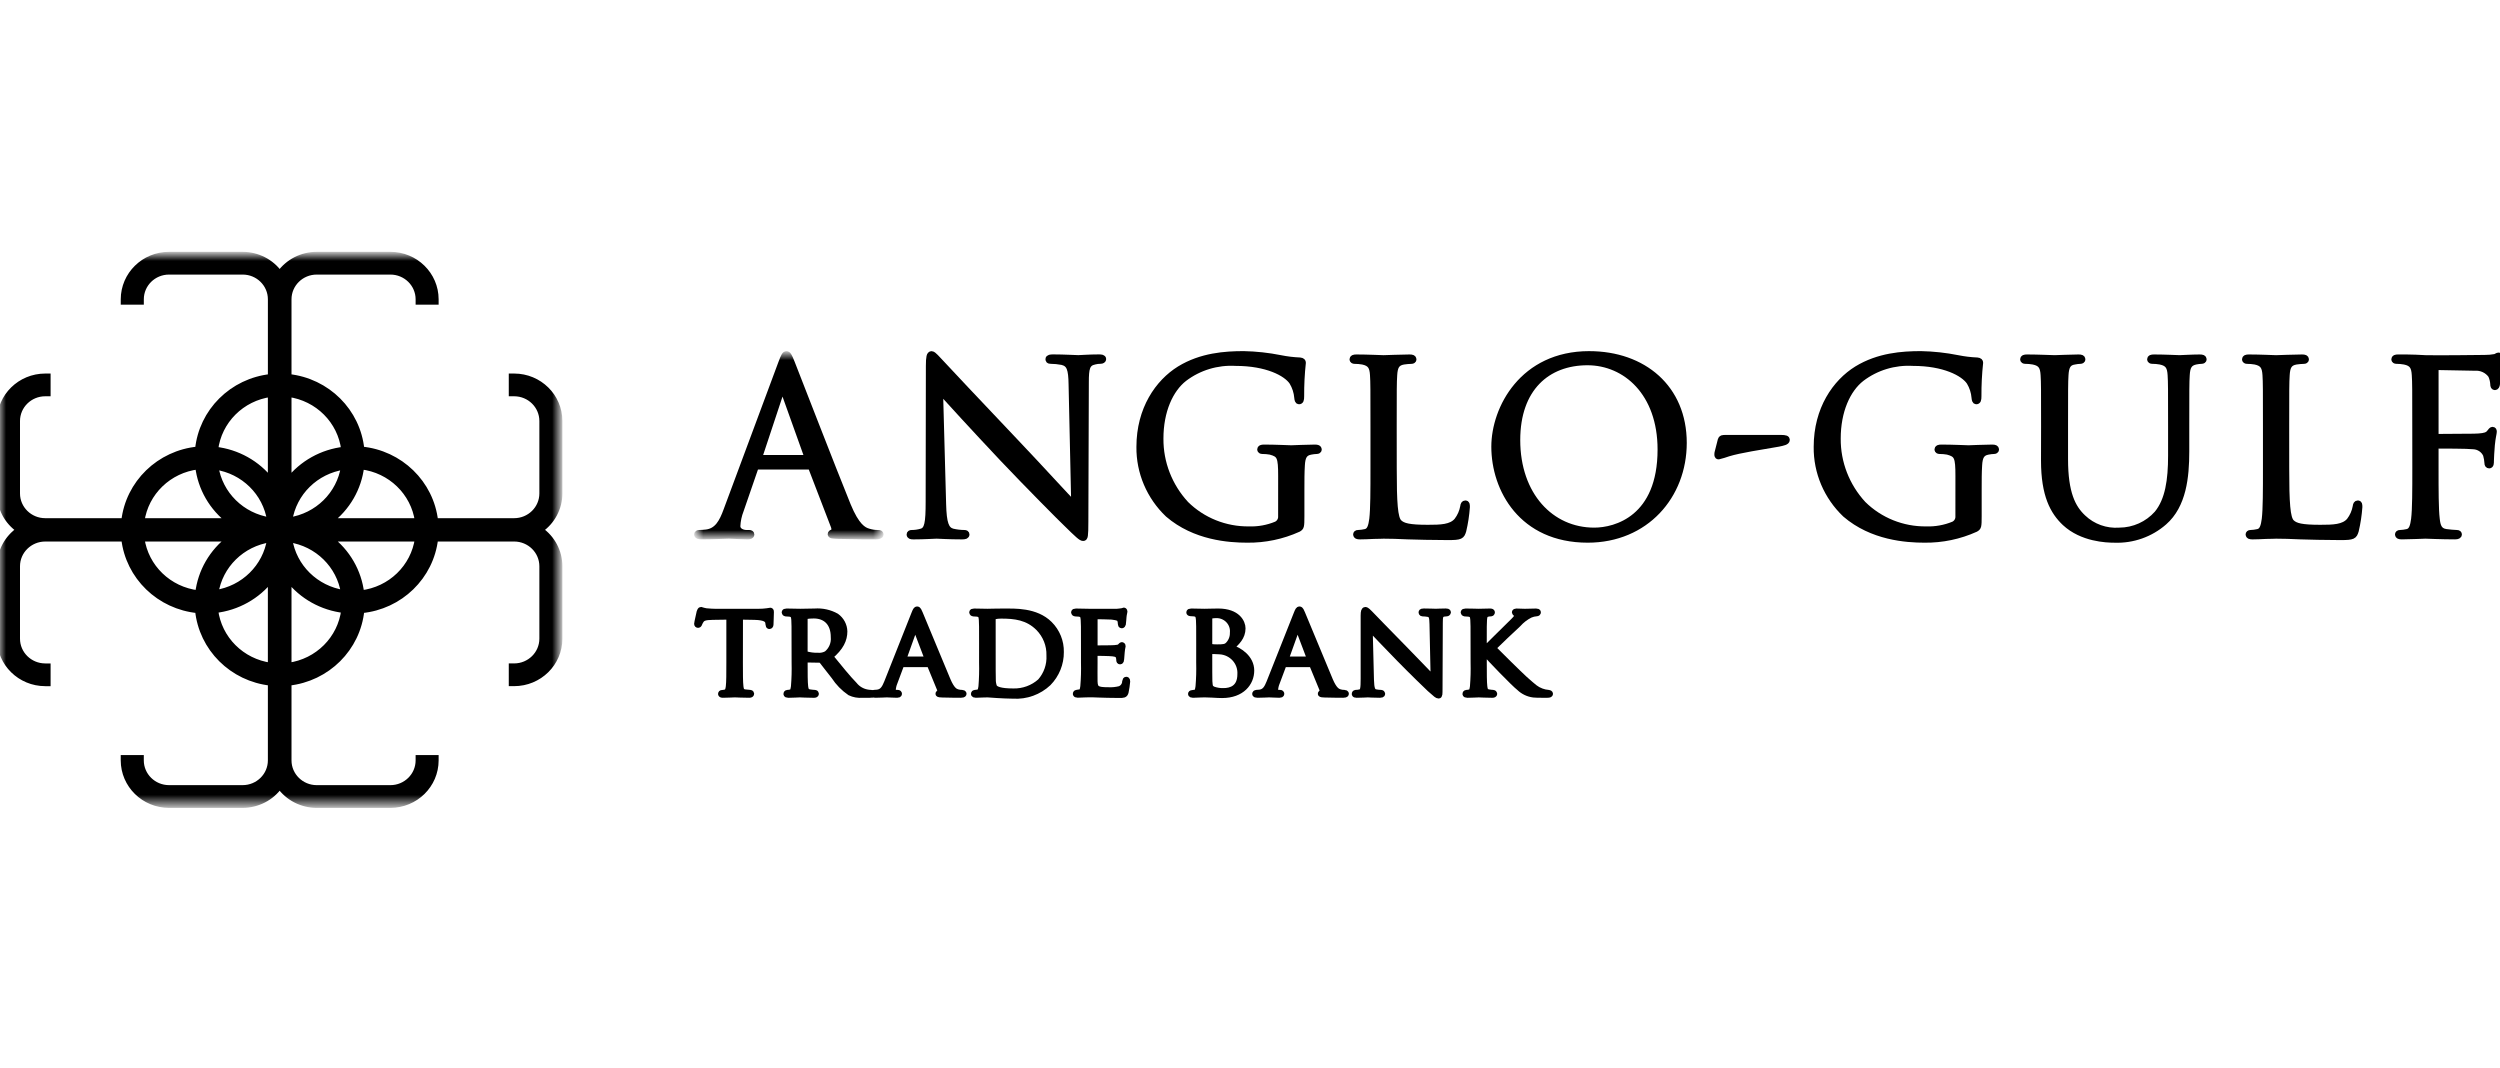
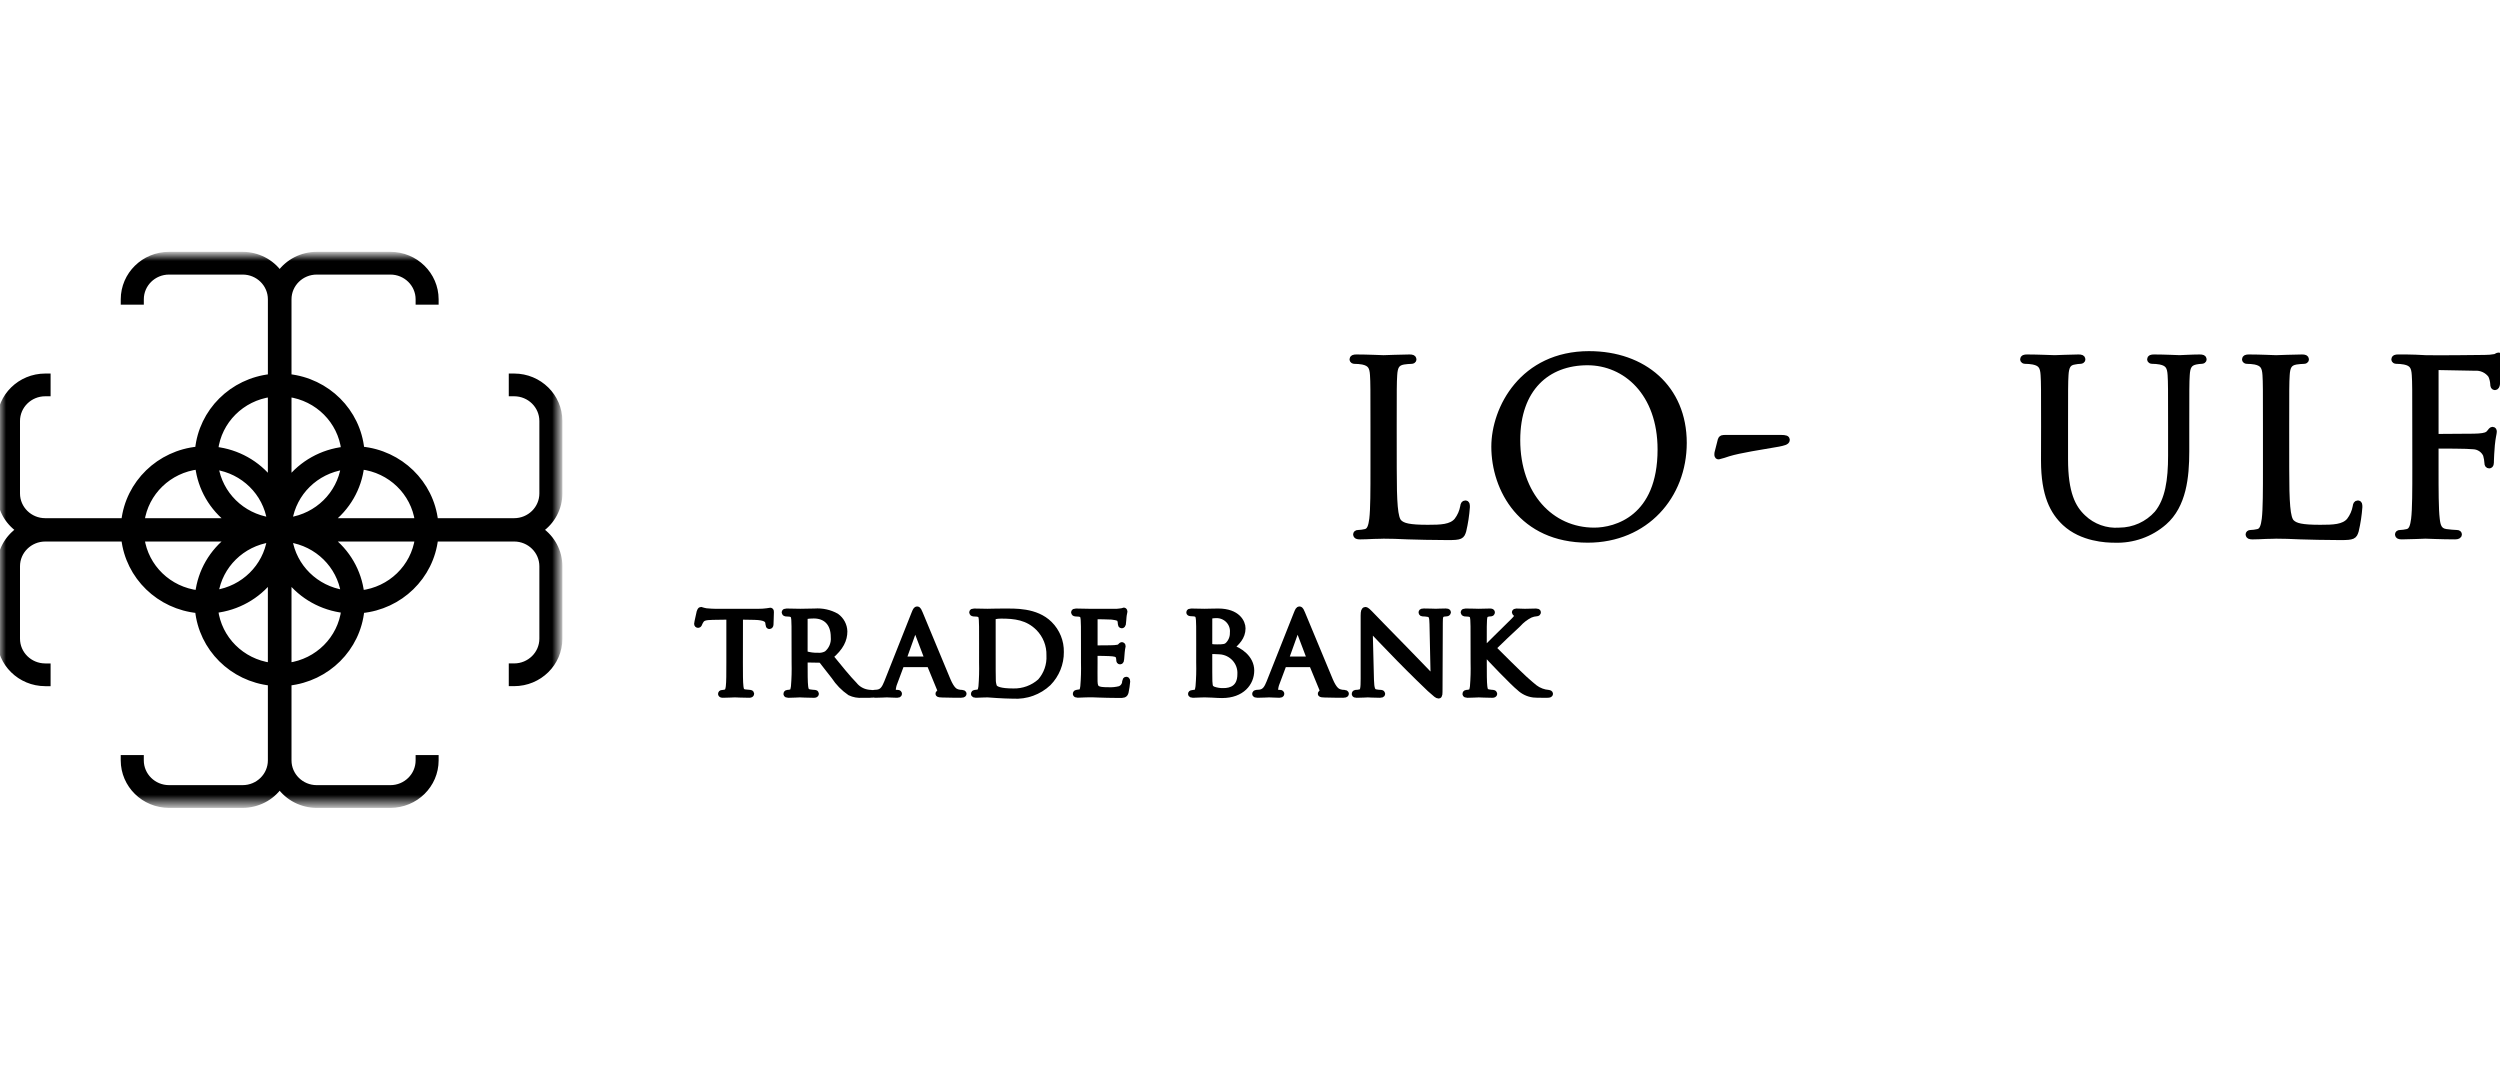
<svg xmlns="http://www.w3.org/2000/svg" xmlns:xlink="http://www.w3.org/1999/xlink" width="206px" height="88px" viewBox="0 0 206 88" version="1.1">
  <title>02-Client_logo_Anglo-Gulf</title>
  <defs>
-     <polygon id="path-1" points="0 0 15.11 0 15.11 15.01 0 15.01" />
    <polygon id="path-3" points="0 0 46.092 0 46.092 45.32 0 45.32" />
  </defs>
  <g id="02-Client_logo_Anglo-Gulf" stroke="none" stroke-width="1" fill="none" fill-rule="evenodd">
    <g id="Group-2">
      <rect id="Rectangle" fill="#FFFFFF" x="0" y="0" width="206" height="88" />
      <g id="Group-29" transform="translate(0, 21)">
        <g id="Group-28" transform="translate(57.445, 8.182)">
          <g id="Group-23" transform="translate(0, 21.04)" fill="#000000" stroke="#000000" stroke-width="0.5">
            <path d="M3.52,4.391 C3.52,5.266 3.52,5.979 3.565,6.353 C3.598,6.619 3.643,6.789 3.934,6.833 C4.078,6.855 4.223,6.868 4.369,6.875 C4.406,6.87 4.44,6.897 4.444,6.933 C4.445,6.938 4.444,6.944 4.444,6.949 C4.444,6.994 4.399,7.024 4.292,7.024 C3.772,7.024 3.165,6.992 3.111,6.992 C3.066,6.992 2.406,7.024 2.124,7.024 C2.014,7.024 1.971,7.003 1.971,6.949 C1.971,6.917 1.993,6.886 2.047,6.886 C2.143,6.881 2.237,6.867 2.33,6.842 C2.525,6.797 2.578,6.62 2.611,6.351 C2.656,5.978 2.656,5.264 2.656,4.389 L2.656,0.584 L1.28,0.605 C0.683,0.617 0.456,0.679 0.314,0.893 C0.253,0.984 0.203,1.08 0.163,1.181 C0.142,1.255 0.109,1.266 0.066,1.266 C0.027,1.262 -0.002,1.23 0,1.192 C0,1.096 0.196,0.286 0.207,0.211 C0.228,0.158 0.271,0.04 0.304,0.04 C0.443,0.085 0.584,0.121 0.727,0.147 C0.999,0.179 1.367,0.192 1.475,0.192 L5.075,0.192 C5.303,0.193 5.531,0.178 5.758,0.147 C5.898,0.125 5.983,0.103 6.029,0.103 C6.074,0.103 6.074,0.158 6.074,0.211 C6.074,0.488 6.041,1.138 6.041,1.245 C6.041,1.319 5.996,1.361 5.954,1.361 C5.911,1.361 5.889,1.329 5.878,1.201 L5.868,1.106 C5.835,0.829 5.628,0.626 4.718,0.605 L3.526,0.584 L3.52,4.391 Z" id="Fill-23" />
            <path d="M8.029,2.792 C8.029,1.386 8.029,1.129 8.008,0.842 C7.984,0.531 7.93,0.384 7.616,0.341 C7.509,0.328 7.4,0.321 7.291,0.32 C7.252,0.314 7.221,0.283 7.216,0.244 C7.216,0.191 7.261,0.17 7.367,0.17 C7.802,0.17 8.441,0.191 8.496,0.191 C8.593,0.191 9.396,0.17 9.69,0.17 C10.309,0.125 10.927,0.261 11.467,0.564 C11.87,0.854 12.113,1.31 12.128,1.801 C12.128,2.473 11.846,3.123 10.956,3.869 C11.738,4.828 12.399,5.65 12.952,6.215 C13.216,6.546 13.594,6.769 14.015,6.843 C14.126,6.865 14.238,6.876 14.35,6.876 C14.395,6.874 14.433,6.906 14.437,6.95 C14.437,7.004 14.383,7.025 14.212,7.025 L13.615,7.025 C13.264,7.057 12.912,6.994 12.596,6.843 C12.078,6.487 11.635,6.034 11.294,5.511 C10.893,5.021 10.469,4.435 10.263,4.189 C10.233,4.151 10.183,4.13 10.134,4.136 L8.919,4.115 C8.874,4.115 8.854,4.136 8.854,4.189 L8.854,4.403 C8.854,5.276 8.854,5.98 8.899,6.354 C8.932,6.62 8.986,6.79 9.279,6.833 C9.419,6.856 9.561,6.871 9.703,6.877 C9.74,6.872 9.774,6.898 9.778,6.934 C9.779,6.94 9.779,6.945 9.778,6.951 C9.778,6.996 9.733,7.027 9.625,7.027 C9.106,7.027 8.499,6.993 8.455,6.993 C8.445,6.993 7.805,7.027 7.511,7.027 C7.414,7.027 7.359,7.006 7.359,6.951 C7.358,6.911 7.39,6.878 7.43,6.877 L7.434,6.877 C7.534,6.873 7.632,6.858 7.728,6.833 C7.912,6.788 7.934,6.621 7.978,6.354 C8.032,5.701 8.049,5.046 8.033,4.391 L8.029,2.792 Z M8.852,3.561 C8.852,3.608 8.876,3.653 8.918,3.677 C9.258,3.78 9.613,3.827 9.969,3.816 C10.219,3.835 10.469,3.779 10.685,3.656 C11.096,3.314 11.31,2.797 11.261,2.271 C11.261,1.14 10.628,0.49 9.611,0.49 C9.383,0.489 9.154,0.507 8.929,0.543 C8.884,0.56 8.853,0.603 8.853,0.651 L8.852,3.561 Z" id="Fill-25" />
            <path d="M17.898,0.353 C18.016,0.053 18.06,0 18.123,0 C18.222,0 18.254,0.128 18.35,0.33 C18.522,0.715 20.052,4.456 20.637,5.831 C20.984,6.642 21.245,6.76 21.45,6.822 C21.574,6.859 21.701,6.876 21.83,6.875 C21.884,6.875 21.949,6.898 21.949,6.95 C21.949,7.003 21.84,7.024 21.731,7.024 C21.59,7.024 20.887,7.024 20.225,7.003 C20.04,6.993 19.888,6.993 19.888,6.94 C19.888,6.895 19.91,6.895 19.953,6.875 C20.042,6.842 20.086,6.745 20.053,6.658 C20.05,6.649 20.045,6.639 20.039,6.631 L19.184,4.551 C19.162,4.507 19.152,4.498 19.098,4.498 L16.897,4.498 C16.851,4.498 16.811,4.528 16.799,4.572 L16.257,6.023 C16.177,6.217 16.129,6.422 16.117,6.631 C16.117,6.812 16.281,6.875 16.442,6.875 L16.53,6.875 C16.605,6.875 16.627,6.909 16.627,6.95 C16.627,7.004 16.573,7.024 16.486,7.024 C16.257,7.024 15.738,6.993 15.628,6.993 C15.529,6.993 15.053,7.024 14.664,7.024 C14.543,7.024 14.479,7.003 14.479,6.95 C14.482,6.907 14.521,6.874 14.565,6.875 C14.659,6.874 14.753,6.866 14.847,6.854 C15.281,6.801 15.465,6.481 15.65,6.023 L17.898,0.353 Z M18.96,4.126 C19.005,4.126 19.005,4.105 18.992,4.062 L18.049,1.579 C17.995,1.44 17.941,1.44 17.887,1.579 L16.997,4.062 C16.987,4.105 16.997,4.126 17.03,4.126 L18.96,4.126 Z" id="Fill-27" />
            <path d="M23.482,2.792 C23.482,1.386 23.482,1.129 23.46,0.842 C23.438,0.531 23.385,0.383 23.07,0.341 C22.962,0.327 22.854,0.32 22.744,0.319 C22.705,0.313 22.675,0.283 22.669,0.245 C22.669,0.191 22.714,0.171 22.821,0.171 C23.255,0.171 23.873,0.191 23.927,0.191 C24.035,0.191 24.642,0.171 25.207,0.171 C26.16,0.171 27.906,0.086 29.033,1.205 C29.648,1.816 29.984,2.647 29.966,3.507 C29.975,4.456 29.605,5.371 28.936,6.055 C28.163,6.786 27.112,7.165 26.041,7.099 C25.63,7.099 25.119,7.068 24.707,7.046 C24.296,7.014 23.971,6.993 23.928,6.993 C23.906,6.993 23.732,7.003 23.537,7.003 C23.342,7.014 23.114,7.024 22.962,7.024 C22.865,7.024 22.809,7.003 22.809,6.95 C22.809,6.91 22.842,6.876 22.883,6.876 L22.887,6.876 C22.985,6.872 23.084,6.857 23.179,6.832 C23.363,6.787 23.385,6.618 23.428,6.352 C23.481,5.7 23.498,5.044 23.481,4.39 L23.482,2.792 Z M24.349,3.772 C24.349,4.732 24.349,5.574 24.36,5.745 C24.353,5.967 24.39,6.188 24.47,6.395 C24.589,6.566 24.924,6.757 26.05,6.757 C26.875,6.777 27.675,6.484 28.284,5.937 C28.807,5.341 29.075,4.57 29.032,3.783 C29.055,2.938 28.732,2.12 28.133,1.513 C27.233,0.617 26.181,0.501 25.042,0.501 C24.849,0.5 24.657,0.522 24.469,0.564 C24.387,0.584 24.334,0.662 24.348,0.745 L24.349,3.772 Z" id="Fill-29" />
            <path d="M31.877,2.792 C31.877,1.386 31.877,1.129 31.853,0.842 C31.832,0.531 31.778,0.383 31.464,0.341 C31.356,0.328 31.247,0.321 31.139,0.319 C31.099,0.313 31.069,0.283 31.063,0.245 C31.063,0.192 31.108,0.171 31.215,0.171 C31.648,0.171 32.266,0.192 32.32,0.192 C32.386,0.192 34.381,0.202 34.597,0.192 C34.783,0.181 34.956,0.147 35.032,0.139 C35.073,0.119 35.117,0.105 35.161,0.095 C35.194,0.095 35.206,0.139 35.206,0.179 C35.206,0.243 35.152,0.35 35.131,0.605 C35.12,0.692 35.099,1.097 35.077,1.202 C35.067,1.247 35.032,1.299 34.992,1.299 C34.936,1.299 34.914,1.254 34.914,1.181 C34.915,1.072 34.896,0.964 34.861,0.861 C34.795,0.712 34.698,0.649 34.176,0.584 C34.015,0.563 32.908,0.552 32.8,0.552 C32.755,0.552 32.746,0.584 32.746,0.649 L32.746,3.111 C32.746,3.174 32.746,3.208 32.8,3.208 C32.919,3.208 34.176,3.208 34.394,3.185 C34.62,3.164 34.763,3.153 34.861,3.057 C34.926,2.994 34.968,2.94 35,2.94 C35.033,2.94 35.056,2.962 35.056,3.015 C35.021,3.18 34.996,3.346 34.981,3.515 C34.959,3.697 34.935,4.038 34.935,4.101 C34.935,4.177 34.912,4.272 34.848,4.272 C34.803,4.272 34.784,4.241 34.784,4.188 C34.79,4.086 34.774,3.985 34.739,3.89 C34.706,3.76 34.619,3.654 34.25,3.612 C33.991,3.579 32.971,3.567 32.809,3.567 C32.755,3.567 32.744,3.598 32.744,3.631 L32.744,4.385 C32.744,4.697 32.734,5.75 32.744,5.932 C32.766,6.54 32.939,6.656 33.882,6.656 C34.203,6.672 34.525,6.639 34.837,6.56 C35.096,6.455 35.267,6.208 35.272,5.932 C35.291,5.826 35.313,5.794 35.368,5.794 C35.423,5.794 35.432,5.868 35.432,5.932 C35.406,6.225 35.363,6.518 35.303,6.806 C35.237,7.04 35.139,7.04 34.771,7.04 C34.056,7.04 33.502,7.019 33.113,7.007 C32.712,6.986 32.462,6.986 32.32,6.986 C32.298,6.986 32.115,6.986 31.909,6.997 C31.726,7.007 31.508,7.019 31.355,7.019 C31.258,7.019 31.204,6.997 31.204,6.944 C31.203,6.904 31.235,6.872 31.275,6.87 L31.28,6.87 C31.378,6.861 31.476,6.846 31.572,6.825 C31.757,6.794 31.779,6.613 31.822,6.345 C31.877,5.693 31.895,5.038 31.878,4.384 L31.877,2.792 Z" id="Fill-31" />
            <path d="M41.372,2.792 C41.372,1.386 41.372,1.129 41.35,0.842 C41.327,0.531 41.273,0.362 40.959,0.32 C40.85,0.307 40.742,0.299 40.634,0.299 C40.601,0.299 40.558,0.277 40.558,0.245 C40.558,0.191 40.603,0.17 40.709,0.17 C41.144,0.17 41.762,0.191 41.816,0.191 C42.041,0.191 42.487,0.17 42.932,0.17 C44.526,0.17 44.937,1.077 44.937,1.555 C44.937,2.271 44.461,2.718 43.972,3.144 C44.698,3.358 45.654,4.008 45.654,5.031 C45.654,6.043 44.884,7.047 43.257,7.047 C43.084,7.047 42.738,7.036 42.434,7.013 C42.13,7.003 41.858,6.992 41.816,6.992 C41.793,6.992 41.62,7.003 41.426,7.003 C41.229,7.013 41.003,7.025 40.85,7.025 C40.753,7.025 40.698,7.003 40.698,6.951 C40.698,6.918 40.719,6.897 40.773,6.897 C40.872,6.887 40.97,6.872 41.067,6.853 C41.25,6.82 41.272,6.619 41.315,6.352 C41.37,5.699 41.388,5.044 41.371,4.39 L41.372,2.792 Z M42.195,2.984 C42.195,3.048 42.217,3.069 42.26,3.08 C42.453,3.114 42.65,3.128 42.846,3.125 C43.379,3.125 43.583,3.103 43.78,2.891 C44.025,2.626 44.157,2.279 44.148,1.921 C44.221,1.189 43.676,0.537 42.931,0.466 C42.889,0.461 42.846,0.46 42.804,0.459 C42.64,0.46 42.478,0.475 42.316,0.504 C42.229,0.526 42.197,0.549 42.197,0.6 L42.195,2.984 Z M42.195,3.987 C42.195,4.69 42.195,5.778 42.205,5.916 C42.238,6.354 42.238,6.46 42.532,6.598 C42.799,6.691 43.082,6.735 43.365,6.727 C43.997,6.727 44.765,6.491 44.765,5.331 C44.823,4.346 44.06,3.502 43.059,3.444 C43.038,3.443 43.019,3.443 42.998,3.442 C42.879,3.421 42.402,3.421 42.25,3.421 C42.218,3.421 42.196,3.442 42.196,3.484 L42.195,3.987 Z" id="Fill-33" />
            <path d="M49.402,0.353 C49.521,0.053 49.564,0 49.628,0 C49.726,0 49.759,0.128 49.854,0.33 C50.027,0.715 51.556,4.456 52.141,5.831 C52.488,6.642 52.75,6.76 52.954,6.822 C53.077,6.859 53.205,6.876 53.334,6.875 C53.388,6.875 53.453,6.898 53.453,6.95 C53.453,7.003 53.345,7.024 53.235,7.024 C53.095,7.024 52.39,7.024 51.729,7.003 C51.545,6.993 51.393,6.993 51.393,6.94 C51.393,6.895 51.415,6.895 51.458,6.875 C51.546,6.842 51.591,6.745 51.558,6.658 C51.554,6.649 51.549,6.639 51.544,6.631 L50.688,4.551 C50.667,4.507 50.656,4.498 50.603,4.498 L48.401,4.498 C48.355,4.498 48.315,4.528 48.304,4.572 L47.762,6.023 C47.681,6.217 47.633,6.422 47.621,6.631 C47.621,6.812 47.785,6.875 47.946,6.875 L48.034,6.875 C48.109,6.875 48.131,6.909 48.131,6.95 C48.131,7.004 48.077,7.024 47.991,7.024 C47.762,7.024 47.242,6.993 47.133,6.993 C47.034,6.993 46.558,7.024 46.168,7.024 C46.047,7.024 45.983,7.003 45.983,6.95 C45.987,6.907 46.025,6.874 46.07,6.875 C46.164,6.874 46.257,6.866 46.352,6.854 C46.786,6.801 46.97,6.481 47.154,6.023 L49.402,0.353 Z M50.465,4.126 C50.51,4.126 50.51,4.105 50.497,4.062 L49.556,1.578 C49.502,1.44 49.447,1.44 49.393,1.578 L48.503,4.061 C48.493,4.105 48.503,4.125 48.536,4.125 L50.465,4.126 Z" id="Fill-35" />
            <path d="M55.52,5.789 C55.542,6.534 55.628,6.759 55.888,6.823 C56.045,6.857 56.205,6.874 56.365,6.875 C56.407,6.874 56.441,6.907 56.442,6.947 L56.442,6.951 C56.442,7.004 56.377,7.025 56.268,7.025 C55.726,7.025 55.346,6.993 55.26,6.993 C55.173,6.993 54.772,7.025 54.338,7.025 C54.241,7.025 54.187,7.015 54.187,6.951 C54.186,6.91 54.218,6.876 54.26,6.875 L54.262,6.875 C54.394,6.874 54.525,6.857 54.653,6.823 C54.891,6.759 54.923,6.511 54.923,5.693 L54.923,0.502 C54.923,0.139 54.978,0.042 55.054,0.042 C55.163,0.042 55.325,0.225 55.423,0.32 C55.574,0.469 56.961,1.919 58.437,3.412 C59.38,4.372 60.399,5.448 60.692,5.746 L60.595,1.205 C60.583,0.619 60.529,0.417 60.236,0.361 C60.082,0.335 59.926,0.32 59.77,0.318 C59.706,0.318 59.694,0.264 59.694,0.232 C59.694,0.179 59.77,0.167 59.879,0.167 C60.312,0.167 60.767,0.189 60.875,0.189 C60.983,0.189 61.299,0.167 61.688,0.167 C61.786,0.167 61.861,0.179 61.861,0.232 C61.852,0.283 61.806,0.318 61.754,0.318 C61.677,0.317 61.602,0.324 61.528,0.339 C61.214,0.402 61.192,0.584 61.192,1.128 L61.17,6.437 C61.17,7.034 61.16,7.086 61.094,7.086 C60.997,7.086 60.9,7.012 60.368,6.532 C60.27,6.447 58.893,5.114 57.883,4.081 C56.778,2.939 55.703,1.832 55.413,1.511 L55.52,5.789 Z" id="Fill-37" />
            <path d="M63.979,2.792 C63.979,1.386 63.979,1.129 63.957,0.842 C63.935,0.531 63.881,0.383 63.567,0.341 C63.459,0.328 63.35,0.321 63.241,0.319 C63.202,0.312 63.173,0.283 63.166,0.245 C63.166,0.191 63.211,0.17 63.318,0.17 C63.75,0.17 64.336,0.191 64.39,0.191 C64.477,0.191 65.052,0.17 65.334,0.17 C65.443,0.17 65.486,0.191 65.486,0.245 C65.484,0.284 65.452,0.315 65.411,0.319 C65.331,0.317 65.25,0.325 65.172,0.341 C64.922,0.394 64.856,0.522 64.836,0.842 C64.814,1.129 64.814,1.386 64.814,2.792 L64.814,3.336 L64.859,3.336 C65.011,3.166 66.714,1.513 67.07,1.151 C67.341,0.884 67.591,0.651 67.591,0.5 C67.591,0.383 67.546,0.331 67.472,0.319 C67.427,0.314 67.392,0.279 67.386,0.234 C67.386,0.19 67.431,0.171 67.494,0.171 C67.688,0.171 67.981,0.192 68.209,0.192 C68.263,0.192 68.892,0.171 69.131,0.171 C69.229,0.171 69.273,0.192 69.273,0.234 C69.273,0.276 69.25,0.309 69.175,0.309 C68.991,0.321 68.811,0.365 68.643,0.437 C68.264,0.628 67.926,0.888 67.645,1.204 C67.408,1.417 65.782,2.953 65.575,3.175 C65.825,3.442 67.808,5.394 68.199,5.747 C69,6.45 69.11,6.567 69.565,6.747 C69.752,6.819 69.951,6.862 70.152,6.876 C70.217,6.876 70.271,6.908 70.271,6.95 C70.271,6.992 70.226,7.024 70.066,7.024 L69.577,7.024 C69.356,7.029 69.136,7.022 68.915,7.003 C68.478,6.949 68.071,6.754 67.756,6.45 C67.322,6.118 65.317,4.04 64.861,3.508 L64.816,3.508 L64.816,4.392 C64.816,5.266 64.816,5.98 64.861,6.354 C64.894,6.619 64.936,6.791 65.23,6.834 C65.351,6.856 65.475,6.871 65.598,6.877 C65.639,6.876 65.673,6.908 65.674,6.947 L65.674,6.952 C65.674,6.996 65.629,7.026 65.523,7.026 C65.055,7.026 64.483,6.994 64.405,6.994 C64.326,6.994 63.755,7.026 63.462,7.026 C63.364,7.026 63.311,7.005 63.311,6.952 C63.309,6.912 63.341,6.879 63.381,6.877 L63.386,6.877 C63.484,6.873 63.582,6.859 63.678,6.834 C63.863,6.789 63.885,6.62 63.928,6.354 C63.981,5.701 63.999,5.046 63.982,4.392 L63.979,2.792 Z" id="Fill-39" />
          </g>
          <g id="Group-4">
            <g id="Group-6" transform="translate(0, 0.002)">
              <mask id="mask-2" fill="white">
                <use xlink:href="#path-1" />
              </mask>
              <g id="Clip-5" />
              <path d="M6.921,0.76 C7.159,0.116 7.238,0 7.357,0 C7.477,0 7.556,0.097 7.795,0.701 C8.092,1.442 11.204,9.494 12.413,12.457 C13.127,14.192 13.702,14.504 14.12,14.62 C14.376,14.7 14.643,14.74 14.912,14.738 C15.031,14.738 15.11,14.757 15.11,14.856 C15.11,14.971 14.932,15.01 14.713,15.01 C14.416,15.01 12.969,15.01 11.601,14.971 C11.224,14.952 11.007,14.952 11.007,14.834 C11.007,14.757 11.065,14.718 11.143,14.698 C11.261,14.659 11.38,14.483 11.261,14.173 L9.417,9.376 C9.393,9.301 9.319,9.252 9.239,9.258 L4.976,9.258 C4.882,9.26 4.801,9.325 4.779,9.414 L3.589,12.864 C3.425,13.283 3.331,13.725 3.311,14.172 C3.311,14.561 3.728,14.737 4.066,14.737 L4.264,14.737 C4.399,14.737 4.462,14.776 4.462,14.854 C4.462,14.97 4.342,15.009 4.164,15.009 C3.688,15.009 2.836,14.952 2.617,14.952 C2.398,14.952 1.307,15.009 0.376,15.009 C0.12,15.009 -8.67472151e-05,14.97 -8.67472151e-05,14.854 C-8.67472151e-05,14.776 0.08,14.737 0.178,14.737 C0.318,14.737 0.595,14.717 0.755,14.697 C1.665,14.581 2.064,13.84 2.42,12.864 L6.921,0.76 Z M8.984,8.558 C9.082,8.558 9.082,8.499 9.063,8.421 L7.179,3.158 C7.081,2.867 6.981,2.867 6.882,3.158 L5.138,8.421 C5.098,8.518 5.138,8.558 5.197,8.558 L8.984,8.558 Z" id="Fill-4" stroke="#000000" stroke-width="0.5" fill="#000000" mask="url(#mask-2)" />
            </g>
-             <path d="M20.266,12.362 C20.307,13.961 20.504,14.466 21.039,14.623 C21.364,14.699 21.696,14.738 22.029,14.74 C22.129,14.74 22.189,14.78 22.189,14.857 C22.189,14.974 22.07,15.014 21.833,15.014 C20.704,15.014 19.909,14.954 19.73,14.954 C19.551,14.954 18.719,15.014 17.827,15.014 C17.629,15.014 17.511,14.994 17.511,14.857 C17.511,14.78 17.571,14.74 17.67,14.74 C17.946,14.74 18.22,14.701 18.483,14.623 C18.98,14.486 19.079,13.921 19.079,12.147 L19.097,0.978 C19.097,0.217 19.157,0.003 19.316,0.003 C19.476,0.003 19.813,0.432 20.01,0.625 C20.308,0.955 23.262,4.094 26.315,7.311 C28.278,9.377 30.44,11.755 31.074,12.398 L30.856,2.494 C30.836,1.227 30.696,0.798 30.083,0.642 C29.763,0.581 29.438,0.548 29.111,0.545 C28.972,0.545 28.952,0.486 28.952,0.408 C28.952,0.291 29.111,0.271 29.349,0.271 C30.241,0.271 31.193,0.331 31.411,0.331 C31.631,0.331 32.283,0.271 33.096,0.271 C33.314,0.271 33.453,0.291 33.453,0.408 C33.453,0.486 33.374,0.545 33.235,0.545 C33.074,0.543 32.914,0.563 32.759,0.603 C32.105,0.736 32.025,1.169 32.025,2.338 L31.986,13.762 C31.986,15.05 31.946,15.144 31.806,15.144 C31.647,15.144 31.41,14.931 30.36,13.897 C30.143,13.703 27.289,10.836 25.185,8.614 C22.886,6.177 20.645,3.721 20.011,3.018 L20.266,12.362 Z" id="Fill-7" stroke="#000000" stroke-width="0.5" fill="#000000" />
-             <path d="M48.125,10.041 C48.125,8.461 48.026,8.247 47.233,8.033 C47.01,7.994 46.784,7.974 46.558,7.975 C46.48,7.975 46.399,7.936 46.399,7.858 C46.399,7.741 46.498,7.701 46.716,7.701 C47.608,7.701 48.858,7.759 48.956,7.759 C49.055,7.759 50.305,7.701 50.899,7.701 C51.117,7.701 51.217,7.741 51.217,7.858 C51.217,7.936 51.137,7.975 51.058,7.975 C50.89,7.98 50.724,8 50.56,8.033 C50.025,8.13 49.866,8.461 49.827,9.143 C49.788,9.765 49.788,10.352 49.788,11.171 L49.788,13.354 C49.788,14.232 49.767,14.271 49.529,14.407 C48.212,15.002 46.777,15.302 45.329,15.285 C43.821,15.285 41.006,15.09 38.805,13.198 C37.275,11.743 36.422,9.734 36.446,7.642 C36.446,4.522 37.992,2.319 39.757,1.227 C41.541,0.135 43.504,0 45.03,0 C46.049,0.02 47.065,0.131 48.064,0.331 C48.593,0.438 49.131,0.503 49.67,0.525 C49.868,0.545 49.908,0.623 49.908,0.701 C49.809,1.62 49.762,2.544 49.768,3.469 C49.768,3.779 49.729,3.879 49.591,3.879 C49.493,3.879 49.472,3.761 49.452,3.586 C49.415,3.13 49.273,2.69 49.036,2.297 C48.539,1.557 46.934,0.718 44.376,0.718 C42.85,0.63 41.343,1.087 40.134,2.006 C38.984,2.903 38.172,4.676 38.172,6.958 C38.157,8.953 38.908,10.881 40.273,12.358 C41.647,13.714 43.52,14.466 45.468,14.444 C46.242,14.469 47.012,14.329 47.726,14.034 C47.987,13.907 48.143,13.638 48.123,13.352 L48.125,10.041 Z" id="Fill-9" stroke="#000000" stroke-width="0.5" fill="#000000" />
            <path d="M57.397,9.398 C57.397,12.265 57.477,13.513 57.832,13.863 C58.149,14.174 58.666,14.311 60.213,14.311 C61.262,14.311 62.136,14.291 62.612,13.726 C62.876,13.382 63.053,12.981 63.127,12.557 C63.146,12.401 63.187,12.304 63.305,12.304 C63.404,12.304 63.424,12.38 63.424,12.595 C63.378,13.252 63.278,13.905 63.127,14.546 C62.988,14.994 62.929,15.071 61.878,15.071 C60.45,15.071 59.42,15.033 58.586,15.013 C57.752,14.975 57.14,14.955 56.564,14.955 C56.484,14.955 56.148,14.975 55.751,14.975 C55.354,14.994 54.917,15.014 54.622,15.014 C54.403,15.014 54.303,14.975 54.303,14.857 C54.303,14.798 54.343,14.739 54.462,14.739 C54.663,14.733 54.863,14.707 55.058,14.662 C55.454,14.585 55.555,14.156 55.633,13.589 C55.731,12.771 55.731,11.231 55.731,9.36 L55.731,5.928 C55.731,2.887 55.731,2.341 55.692,1.718 C55.651,1.055 55.493,0.743 54.839,0.607 C54.617,0.569 54.392,0.55 54.165,0.55 C54.086,0.55 54.006,0.51 54.006,0.433 C54.006,0.317 54.106,0.276 54.322,0.276 C55.214,0.276 56.464,0.335 56.563,0.335 C56.661,0.335 58.11,0.276 58.705,0.276 C58.922,0.276 59.021,0.317 59.021,0.433 C59.021,0.51 58.942,0.55 58.862,0.55 C58.642,0.555 58.424,0.574 58.207,0.607 C57.634,0.705 57.475,1.038 57.435,1.718 C57.394,2.339 57.394,2.887 57.394,5.928 L57.397,9.398 Z" id="Fill-11" stroke="#000000" stroke-width="0.5" fill="#000000" />
            <path d="M73.502,0.002 C77.963,0.002 81.294,2.77 81.294,7.313 C81.294,11.679 78.161,15.285 73.381,15.285 C67.949,15.285 65.69,11.133 65.69,7.624 C65.69,4.466 68.029,0.001 73.502,0.001 M73.918,14.545 C75.702,14.545 79.389,13.53 79.389,7.857 C79.389,3.18 76.496,0.665 73.363,0.665 C70.051,0.665 67.573,2.81 67.573,7.077 C67.573,11.62 70.349,14.545 73.918,14.545" id="Fill-13" stroke="#000000" stroke-width="0.5" fill="#000000" />
-             <path d="M103.932,10.041 C103.932,8.461 103.832,8.247 103.04,8.033 C102.817,7.994 102.592,7.974 102.365,7.975 C102.287,7.975 102.207,7.936 102.207,7.858 C102.207,7.741 102.306,7.701 102.523,7.701 C103.415,7.701 104.665,7.759 104.764,7.759 C104.862,7.759 106.112,7.701 106.706,7.701 C106.925,7.701 107.025,7.741 107.025,7.858 C107.025,7.936 106.945,7.975 106.865,7.975 C106.698,7.98 106.532,8 106.368,8.033 C105.833,8.13 105.674,8.461 105.634,9.143 C105.595,9.765 105.595,10.352 105.595,11.171 L105.595,13.354 C105.595,14.232 105.574,14.271 105.337,14.407 C104.02,15.002 102.585,15.302 101.136,15.285 C99.629,15.285 96.814,15.09 94.613,13.198 C93.083,11.743 92.229,9.734 92.253,7.642 C92.253,4.522 93.799,2.319 95.564,1.227 C97.349,0.135 99.311,0 100.838,0 C101.856,0.02 102.872,0.131 103.871,0.331 C104.401,0.438 104.938,0.503 105.478,0.525 C105.676,0.545 105.716,0.623 105.716,0.701 C105.617,1.62 105.57,2.544 105.576,3.469 C105.576,3.779 105.537,3.879 105.398,3.879 C105.3,3.879 105.279,3.761 105.259,3.586 C105.223,3.13 105.081,2.69 104.844,2.297 C104.347,1.557 102.742,0.718 100.184,0.718 C98.658,0.63 97.15,1.087 95.942,2.006 C94.792,2.903 93.98,4.676 93.98,6.958 C93.965,8.953 94.715,10.881 96.081,12.358 C97.455,13.714 99.328,14.466 101.275,14.444 C102.049,14.469 102.819,14.329 103.534,14.034 C103.794,13.907 103.95,13.638 103.93,13.352 L103.932,10.041 Z" id="Fill-15" stroke="#000000" stroke-width="0.5" fill="#000000" />
            <path d="M110.99,5.929 C110.99,2.888 110.99,2.342 110.95,1.719 C110.911,1.055 110.753,0.741 110.099,0.608 C109.876,0.567 109.65,0.547 109.424,0.548 C109.346,0.548 109.265,0.51 109.265,0.43 C109.265,0.314 109.364,0.276 109.582,0.276 C110.473,0.276 111.683,0.334 111.861,0.334 C112.04,0.334 113.23,0.276 113.824,0.276 C114.042,0.276 114.141,0.314 114.141,0.43 C114.141,0.51 114.061,0.548 113.982,0.548 C113.815,0.554 113.648,0.573 113.484,0.608 C112.949,0.685 112.791,1.036 112.751,1.719 C112.712,2.34 112.712,2.887 112.712,5.929 L112.712,8.658 C112.712,11.465 113.344,12.674 114.199,13.473 C114.995,14.234 116.084,14.625 117.192,14.545 C118.387,14.538 119.52,14.026 120.305,13.141 C121.217,12.031 121.455,10.373 121.455,8.365 L121.455,5.928 C121.455,2.887 121.455,2.342 121.416,1.718 C121.376,1.055 121.217,0.74 120.563,0.607 C120.34,0.566 120.115,0.547 119.889,0.547 C119.809,0.547 119.729,0.509 119.729,0.43 C119.729,0.313 119.829,0.276 120.046,0.276 C120.938,0.276 122.028,0.333 122.149,0.333 C122.284,0.333 123.218,0.276 123.813,0.276 C124.031,0.276 124.131,0.313 124.131,0.43 C124.131,0.509 124.052,0.547 123.971,0.547 C123.805,0.553 123.638,0.573 123.475,0.607 C122.939,0.724 122.779,1.036 122.74,1.718 C122.701,2.339 122.701,2.887 122.701,5.928 L122.701,8.016 C122.701,10.12 122.464,12.46 120.876,13.844 C119.755,14.825 118.292,15.343 116.793,15.287 C116.119,15.287 114.116,15.209 112.709,13.903 C111.737,12.987 110.984,11.622 110.984,8.777 L110.99,5.929 Z" id="Fill-17" stroke="#000000" stroke-width="0.5" fill="#000000" />
            <path d="M130.937,9.398 C130.937,12.265 131.017,13.513 131.374,13.863 C131.69,14.174 132.207,14.311 133.752,14.311 C134.803,14.311 135.676,14.291 136.153,13.726 C136.416,13.382 136.593,12.981 136.668,12.557 C136.687,12.401 136.726,12.304 136.847,12.304 C136.945,12.304 136.965,12.38 136.965,12.595 C136.918,13.252 136.819,13.905 136.668,14.546 C136.529,14.994 136.47,15.071 135.419,15.071 C133.991,15.071 132.96,15.033 132.127,15.013 C131.294,14.975 130.681,14.955 130.105,14.955 C130.025,14.955 129.689,14.975 129.291,14.975 C128.895,14.994 128.459,15.014 128.162,15.014 C127.944,15.014 127.843,14.975 127.843,14.857 C127.843,14.798 127.884,14.739 128.003,14.739 C128.204,14.733 128.404,14.707 128.599,14.662 C128.994,14.585 129.096,14.156 129.174,13.589 C129.272,12.771 129.272,11.231 129.272,9.36 L129.272,5.928 C129.272,2.887 129.272,2.341 129.233,1.718 C129.192,1.055 129.034,0.743 128.38,0.607 C128.158,0.569 127.933,0.55 127.706,0.55 C127.627,0.55 127.547,0.51 127.547,0.433 C127.547,0.317 127.647,0.276 127.862,0.276 C128.755,0.276 130.005,0.335 130.104,0.335 C130.202,0.335 131.651,0.276 132.246,0.276 C132.462,0.276 132.561,0.317 132.561,0.433 C132.561,0.51 132.482,0.55 132.403,0.55 C132.183,0.555 131.965,0.574 131.748,0.607 C131.173,0.705 131.016,1.038 130.976,1.718 C130.935,2.339 130.935,2.887 130.935,5.928 L130.937,9.398 Z" id="Fill-19" stroke="#000000" stroke-width="0.5" fill="#000000" />
            <path d="M141.576,5.928 C141.576,2.887 141.576,2.341 141.535,1.718 C141.496,1.055 141.337,0.74 140.684,0.608 C140.461,0.567 140.235,0.547 140.009,0.547 C139.931,0.547 139.851,0.509 139.851,0.431 C139.851,0.314 139.949,0.275 140.167,0.275 C140.623,0.275 141.161,0.275 141.595,0.294 L142.408,0.334 C142.805,0.353 146.829,0.334 147.286,0.314 C147.578,0.316 147.871,0.291 148.158,0.238 C148.277,0.197 148.357,0.119 148.436,0.119 C148.516,0.119 148.555,0.197 148.555,0.295 C148.555,0.431 148.455,0.666 148.398,1.211 C148.376,1.407 148.337,2.264 148.298,2.499 C148.278,2.596 148.239,2.713 148.138,2.713 C148.038,2.713 148.003,2.617 148.003,2.48 C147.989,2.224 147.928,1.973 147.822,1.739 C147.515,1.313 147.003,1.077 146.474,1.117 L143.421,1.059 C143.302,1.059 143.243,1.117 143.243,1.273 L143.243,6.649 C143.243,6.767 143.263,6.825 143.382,6.825 L145.919,6.807 C146.256,6.807 146.533,6.807 146.812,6.786 C147.288,6.748 147.545,6.689 147.723,6.437 C147.803,6.338 147.863,6.241 147.941,6.241 C148.019,6.241 148.041,6.299 148.041,6.397 C148.041,6.515 147.941,6.845 147.881,7.488 C147.842,7.879 147.803,8.658 147.803,8.796 C147.803,8.971 147.803,9.165 147.664,9.165 C147.565,9.165 147.525,9.088 147.525,8.991 C147.511,8.753 147.471,8.517 147.406,8.288 C147.224,7.882 146.825,7.612 146.375,7.587 C145.878,7.529 143.717,7.529 143.382,7.529 C143.282,7.529 143.242,7.567 143.242,7.703 L143.242,9.359 C143.242,11.231 143.242,12.771 143.341,13.589 C143.402,14.155 143.521,14.583 144.114,14.662 C144.41,14.702 144.708,14.729 145.006,14.74 C145.126,14.74 145.166,14.798 145.166,14.857 C145.166,14.953 145.066,15.012 144.849,15.012 C143.759,15.012 142.509,14.954 142.41,14.954 C142.311,14.954 141.062,15.012 140.468,15.012 C140.251,15.012 140.152,14.974 140.152,14.857 C140.152,14.798 140.193,14.74 140.312,14.74 C140.512,14.733 140.711,14.707 140.905,14.662 C141.302,14.583 141.402,14.155 141.48,13.589 C141.58,12.771 141.58,11.231 141.58,9.359 L141.576,5.928 Z" id="Fill-21" stroke="#000000" stroke-width="0.5" fill="#000000" />
            <path d="M89.265,6.905 C89.724,6.905 89.785,6.966 89.785,7.068 C89.785,7.233 89.495,7.294 89.097,7.376 C87.682,7.622 85.91,7.889 84.974,8.176 C84.707,8.271 84.436,8.354 84.161,8.421 C84.057,8.421 84.057,8.298 84.079,8.135 L84.35,7.069 C84.392,6.925 84.474,6.906 84.767,6.906 L89.265,6.905 Z" id="Fill-41" stroke="#000000" stroke-width="0.5" fill="#000000" />
          </g>
        </g>
        <g id="Group-3">
          <mask id="mask-4" fill="white">
            <use xlink:href="#path-3" />
          </mask>
          <g id="Clip-2" />
          <path d="M46.092,19.66 L46.092,13.692 C46.09,11.671 44.425,10.032 42.368,10.03 L42.173,10.03 L42.173,11.403 L42.368,11.403 C43.653,11.405 44.693,12.429 44.694,13.691 L44.694,19.66 C44.693,20.922 43.653,21.946 42.368,21.948 L35.852,21.948 C35.502,18.813 32.965,16.349 29.773,16.045 C29.465,12.907 26.958,10.411 23.77,10.07 L23.77,3.662 C23.771,2.399 24.813,1.375 26.099,1.375 L32.169,1.375 C33.454,1.376 34.496,2.399 34.497,3.662 L34.497,3.854 L35.893,3.854 L35.893,3.662 C35.891,1.641 34.225,0.002 32.169,-0 L26.099,-0 C24.881,-0 23.741,0.586 23.045,1.568 C22.35,0.587 21.211,0.002 19.993,-0 L13.926,-0 C11.869,0.002 10.202,1.641 10.2,3.662 L10.2,3.854 L11.601,3.854 L11.601,3.662 C11.602,2.399 12.643,1.376 13.927,1.375 L19.997,1.375 C21.282,1.376 22.322,2.399 22.324,3.662 L22.324,10.07 C19.136,10.411 16.629,12.908 16.321,16.046 C13.129,16.349 10.591,18.813 10.242,21.948 L3.725,21.948 C2.441,21.947 1.399,20.923 1.398,19.661 L1.398,13.692 C1.399,12.429 2.44,11.405 3.725,11.403 L3.919,11.403 L3.919,10.03 L3.725,10.03 C1.669,10.032 0.002,11.671 0,13.692 L0,19.66 C0.001,20.856 0.597,21.976 1.595,22.659 C0.597,23.343 0.001,24.463 0,25.66 L0,31.627 C0.002,33.65 1.669,35.288 3.725,35.29 L3.919,35.29 L3.919,33.917 L3.725,33.917 C2.44,33.914 1.399,32.891 1.398,31.627 L1.398,25.659 C1.4,24.396 2.441,23.374 3.725,23.372 L10.241,23.372 C10.59,26.507 13.127,28.97 16.321,29.274 C16.629,32.412 19.135,34.907 22.323,35.249 L22.323,41.656 C22.322,42.919 21.281,43.943 19.996,43.945 L13.926,43.945 C12.641,43.943 11.6,42.919 11.599,41.656 L11.599,41.465 L10.198,41.465 L10.198,41.656 C10.201,43.678 11.867,45.316 13.924,45.319 L19.993,45.319 C21.21,45.318 22.35,44.732 23.045,43.751 C23.741,44.733 24.88,45.319 26.097,45.32 L32.169,45.32 C34.226,45.317 35.892,43.679 35.893,41.657 L35.893,41.466 L34.497,41.466 L34.497,41.657 C34.496,42.92 33.455,43.944 32.17,43.946 L26.099,43.946 C24.813,43.944 23.771,42.92 23.77,41.657 L23.77,35.249 C26.958,34.907 29.465,32.412 29.773,29.274 C32.966,28.97 35.503,26.506 35.852,23.371 L42.368,23.371 C43.653,23.374 44.692,24.396 44.694,25.659 L44.694,31.626 C44.693,32.889 43.653,33.913 42.368,33.916 L42.173,33.916 L42.173,35.289 L42.368,35.289 C44.425,35.287 46.09,33.648 46.092,31.626 L46.092,25.659 C46.091,24.463 45.496,23.342 44.497,22.659 C45.496,21.976 46.091,20.855 46.092,19.659 L46.092,19.66 Z M23.835,21.884 C24.185,19.593 26.015,17.795 28.345,17.451 C27.993,19.741 26.165,21.54 23.835,21.884 L23.835,21.884 Z M22.257,23.435 C21.907,25.725 20.079,27.524 17.749,27.869 C18.099,25.578 19.928,23.78 22.257,23.435 L22.257,23.435 Z M22.257,21.884 C19.928,21.539 18.099,19.741 17.749,17.45 C20.079,17.795 21.907,19.593 22.257,21.884 L22.257,21.884 Z M23.835,23.435 C26.166,23.779 27.994,25.577 28.345,27.869 C26.015,27.524 24.185,25.726 23.835,23.435 L23.835,23.435 Z M27.146,21.948 C28.606,20.853 29.55,19.22 29.759,17.426 C32.184,17.711 34.107,19.569 34.44,21.948 L27.146,21.948 Z M23.77,18.629 L23.77,11.458 C26.189,11.784 28.079,13.675 28.368,16.06 C26.544,16.265 24.883,17.193 23.77,18.629 L23.77,18.629 Z M22.322,18.629 C21.209,17.193 19.548,16.264 17.723,16.06 C18.013,13.676 19.902,11.785 22.322,11.458 L22.322,18.629 Z M18.946,21.948 L11.653,21.948 C11.986,19.57 13.909,17.712 16.334,17.426 C16.543,19.22 17.487,20.853 18.946,21.948 L18.946,21.948 Z M18.946,23.372 C17.487,24.467 16.543,26.099 16.334,27.893 C13.908,27.608 11.985,25.751 11.653,23.372 L18.946,23.372 Z M22.322,26.691 L22.322,33.862 C19.903,33.535 18.014,31.645 17.723,29.262 C19.548,29.055 21.209,28.127 22.322,26.691 L22.322,26.691 Z M23.77,26.691 C24.883,28.127 26.544,29.055 28.369,29.262 C28.078,31.645 26.189,33.535 23.77,33.862 L23.77,26.691 Z M27.146,23.372 L34.44,23.372 C34.108,25.751 32.185,27.608 29.76,27.893 C29.55,26.099 28.607,24.467 27.146,23.372 L27.146,23.372 Z" id="Fill-1" stroke="#000000" stroke-width="0.5" fill="#000000" mask="url(#mask-4)" />
        </g>
      </g>
    </g>
  </g>
</svg>